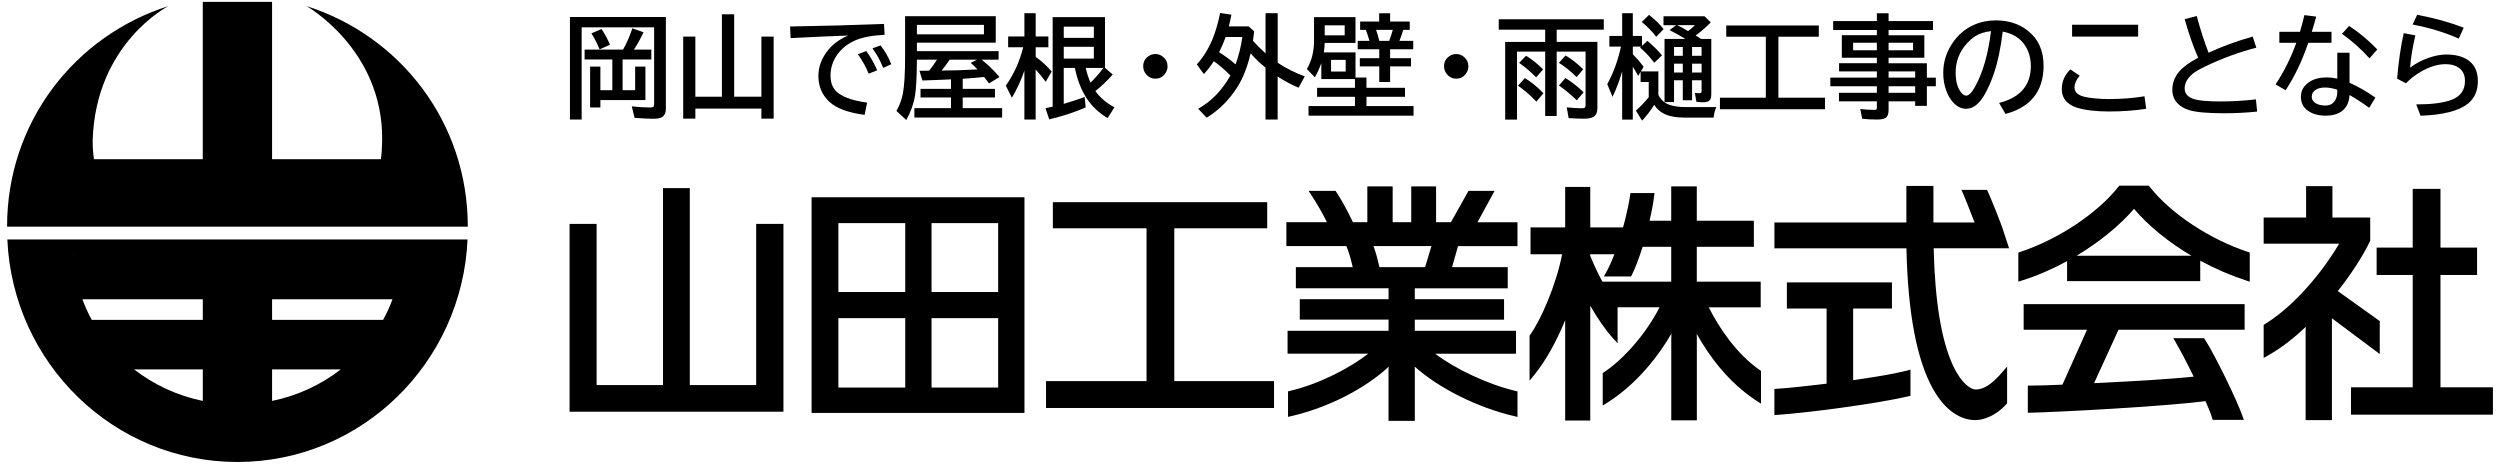
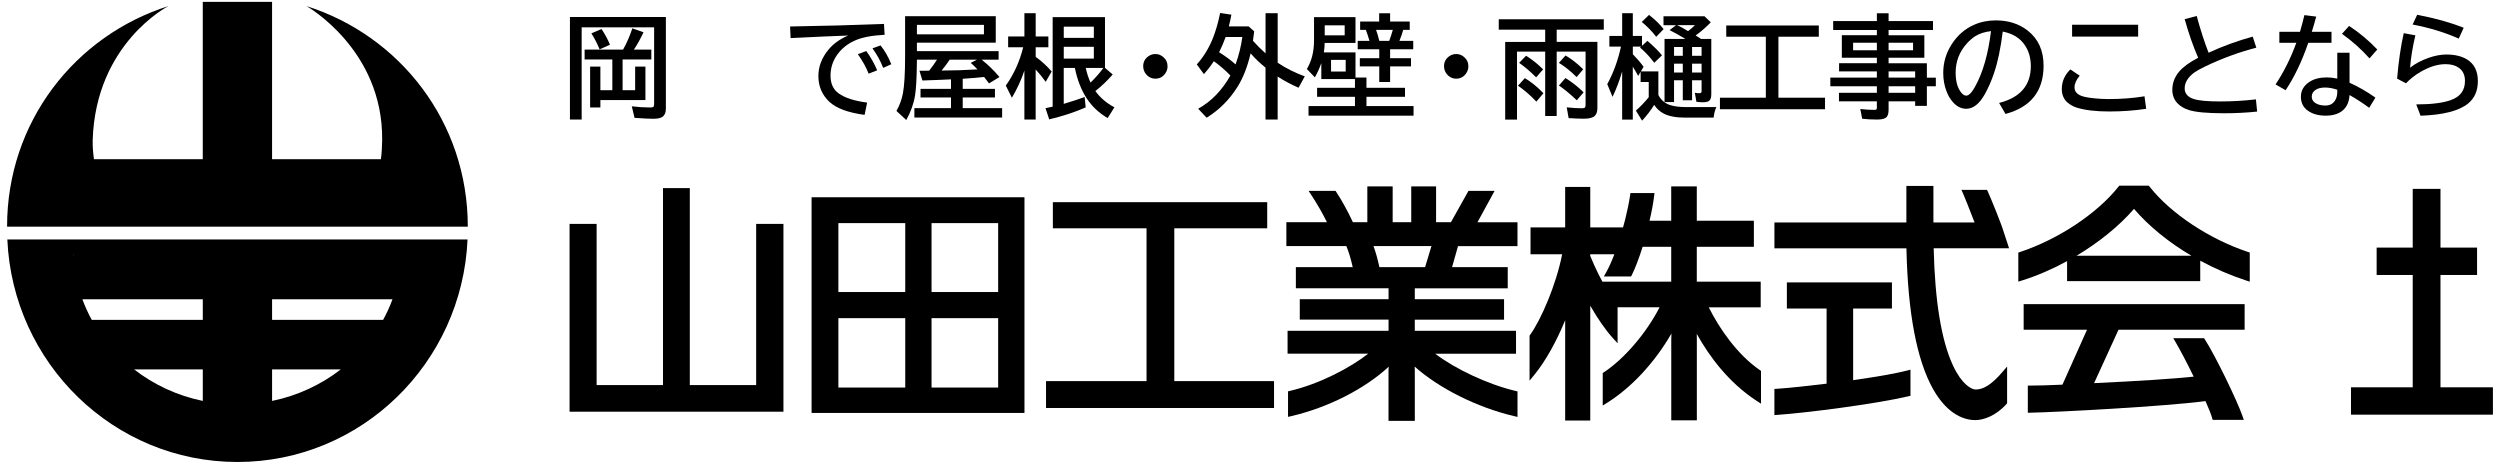
<svg xmlns="http://www.w3.org/2000/svg" width="348" height="65" viewBox="0 0 348 65" fill="none">
  <path d="M65.116 31.52C65.116 16.99 55.674 4.98 42.662 0.847C42.662 0.847 53.339 6.864 53.197 19.497C53.187 20.397 53.136 21.284 53.024 22.157H37.873V0.258H28.225V22.157H13.078C12.963 21.281 12.875 20.404 12.902 19.497C13.328 6.001 23.44 0.847 23.44 0.847C10.428 4.98 0.986 16.99 0.986 31.52C0.986 31.53 0.986 31.544 0.986 31.554H65.116C65.116 31.554 65.116 31.53 65.116 31.517V31.52Z" fill="black" />
  <path d="M33.051 64.308C50.273 64.308 64.321 50.569 65.082 33.334H1.021C1.782 50.569 15.829 64.308 33.051 64.308ZM37.874 41.659H54.635C54.27 42.652 53.833 43.611 53.329 44.529H37.874V41.659ZM37.874 51.422H47.434C44.696 53.545 41.441 55.076 37.874 55.809V51.422ZM28.229 55.809C24.662 55.076 21.407 53.545 18.669 51.422H28.229V55.809ZM28.229 41.659V44.529H12.774C12.269 43.607 11.833 42.649 11.467 41.659H28.229ZM10.208 35.632C10.202 35.536 10.191 35.44 10.188 35.344H10.208V35.632Z" fill="black" />
  <path d="M105.648 31.166H105.258V31.56V53.603H96.02V26.577V26.184H95.63H92.676H92.29V26.577V53.603H83.048V31.56V31.166H82.659H79.674H79.285V31.56V56.915V57.309H79.674H108.67H109.055V56.915V31.56V31.166H108.67H105.648Z" fill="black" />
  <path d="M113.36 27.459H112.971V57.481H142.606V27.459H113.356H113.36ZM116.703 40.65V31.058H126.01V40.65H116.703ZM116.703 53.947V44.287H126.01V53.947H116.703ZM129.671 40.65V31.058H138.944V40.65H129.671ZM129.671 53.947V44.287H138.944V53.947H129.671Z" fill="black" />
  <path d="M163.462 53.052V31.779H176.01H176.396V31.389V28.536V28.143H176.01H146.948H146.558V28.536V31.389V31.779H146.948H159.597V53.052H145.997H145.607V53.446V56.401V56.792H145.997H176.961H177.347V56.401V53.446V53.052H176.961H163.462Z" fill="black" />
  <path d="M205.67 30.928L207.731 27.147L208.049 26.565H204.414L204.303 26.764L201.971 30.928H199.903V25.945H196.445V30.928H193.859V25.945H190.333V30.928H188.32C187.626 29.425 186.753 27.839 186.015 26.736L185.9 26.565H182.15L182.553 27.175C183.193 28.144 184.052 29.582 184.709 30.928H179.061V34.257H187.413C187.778 35.126 188.039 36.051 188.299 37.181H180.384V40.13H193.287V41.647H180.929V44.492H193.287V46.044H179.23V49.235H190.455C187.951 51.191 183.717 53.43 179.595 54.403L179.294 54.475V58.029L179.768 57.92C184.898 56.721 189.985 54.125 193.311 51.043L193.281 51.465V51.478V51.492V58.584H196.942V51.543L196.919 51.026C200.313 54.057 205.626 56.718 210.76 57.923L211.237 58.036V54.481L210.936 54.41C207.152 53.516 202.584 51.379 199.785 49.242H211.03V46.05H196.939V44.499H209.365V41.653H196.939V40.136H209.876V37.188H202.127L202.956 34.263H211.234V30.935H205.663L205.67 30.928ZM191.193 34.257H199.257L198.374 37.181H192.012C191.768 36.085 191.521 35.137 191.189 34.257H191.193Z" fill="black" />
  <path d="M237.852 42.777H245.09V39.208H236.194V34.359H244.139V30.723H236.194V25.945H232.633V30.723H229.615C229.909 29.497 230.133 28.301 230.251 27.315L230.305 26.877H226.951L226.904 27.212C226.63 29.134 225.95 31.877 225.131 34.267L226.028 32.044V31.651H221.364V26.017H217.872V31.651H213.049V35.39H217.452C216.613 39.667 214.518 44.489 212.989 46.619L212.914 46.722V52.992L213.601 52.15C215.127 50.28 216.657 47.547 217.872 44.571V58.543H221.364V42.551C222.42 44.396 223.506 45.958 224.495 47.044L225.168 47.783V42.773H231.012C229.222 46.297 226.109 49.947 223.276 51.81L223.1 51.927V56.451L223.693 56.081C227.121 53.934 230.329 50.468 232.664 46.431L232.64 47.321V58.118V58.512H236.2V47.263L236.19 46.478C237.889 49.533 240.576 53.228 244.532 55.803L245.131 56.194V51.622L244.958 51.506C241.862 49.393 239.317 45.715 237.859 42.777H237.852ZM223.923 38.482H227.046L227.155 38.27C227.594 37.41 228.099 36.096 228.654 34.359H232.633V39.208H222.89V39.602L223.774 40.479C222.911 39.054 222.048 37.315 221.357 35.609V35.39H224.721C224.352 36.356 223.967 37.222 223.588 37.893L223.256 38.482H223.926H223.923Z" fill="black" />
  <path d="M275.02 54.22C274.424 54.22 273.091 53.521 271.866 50.898C270.245 47.433 269.338 41.936 269.168 34.563H277.954H279.663L278.925 32.31C278.644 31.317 277.169 27.677 276.698 26.653L276.593 26.427H273.026L273.277 26.982C273.544 27.574 274.147 29.129 274.681 30.505C274.742 30.663 274.8 30.814 274.861 30.964H269.131V25.879H265.368V30.964H246.999V34.567H265.375C265.568 43.546 266.817 50.141 269.091 54.172C271.206 57.922 273.673 58.48 274.959 58.48C276.089 58.48 277.822 57.894 279.287 56.254L279.389 56.141V51.018L278.708 51.816C277.304 53.456 276.136 54.223 275.03 54.223L275.02 54.22Z" fill="black" />
  <path d="M257.957 52.926V42.947H263.358V39.31H248.732V42.947H254.262V53.406C251.754 53.707 249.037 54.015 247.362 54.118L246.996 54.139V57.779L247.409 57.751C251.402 57.477 261.03 56.245 265.636 55.166L265.937 55.094V51.461L265.453 51.584C263.937 51.974 261.548 52.402 257.957 52.919V52.926Z" fill="black" />
  <path d="M299.227 25.989L299.112 25.842H295.004L294.888 25.989C291.921 29.725 286.553 33.29 281.217 35.071L280.949 35.16V39.204L281.45 39.047C283.558 38.389 285.694 37.465 287.738 36.348V39.132H306.273V36.29C308.296 37.386 310.452 38.324 312.659 39.043L313.166 39.211V35.156L312.899 35.067C307.515 33.273 302.147 29.708 299.227 25.989ZM289.051 35.602C292.157 33.745 294.98 31.468 297.054 29.075C299.122 31.492 301.897 33.742 305.051 35.602H289.054H289.051Z" fill="black" />
  <path d="M282.083 42.334H281.693V45.902H290.512L287.091 53.546C285.135 53.638 283.531 53.672 282.661 53.672H282.272V57.453L282.668 57.446C286.259 57.378 301.409 56.576 307.003 55.833C307.416 56.789 307.772 57.614 307.92 58.155L307.998 58.443H312.337L312.157 57.922C311.43 55.816 308.387 49.515 306.922 47.255L306.807 47.077H302.523L302.868 47.669C303.44 48.652 304.408 50.46 305.362 52.429C302.455 52.734 297.798 53.035 291.497 53.333L294.895 45.902H312.452V42.334H282.083Z" fill="black" />
  <path d="M346.625 53.913H339.715V38.277H344.422H344.808V37.883V34.859V34.465H344.422H339.715V26.681V26.291H339.326H336.236H335.85V26.681V34.465H331.217H330.828V34.859V37.883V38.277H331.217H335.85V53.913H327.647H327.258V54.307V57.331V57.721H327.647H346.625H347.014V57.331V54.307V53.913H346.625Z" fill="black" />
-   <path d="M331.261 49.279V44.691L331.095 44.574L325.423 40.52C327.291 38.153 328.949 35.585 329.897 33.588L329.934 33.506V30.277H324.672V25.914H321.01V30.277H315.102V33.914H325.619C323.934 36.807 320.036 42.167 315.288 45.108L315.102 45.225V49.824L315.677 49.498C317.447 48.505 319.22 47.156 320.966 45.488L320.943 46.047V46.057V46.067V58.484H324.604V44.303L330.642 48.82L331.261 49.283V49.279Z" fill="black" />
  <path d="M92.689 2.371V15.111C92.689 15.623 92.552 15.99 92.282 16.215C92.022 16.43 91.567 16.534 90.92 16.534C90.414 16.534 89.549 16.492 88.328 16.406L87.945 14.8C88.817 14.907 89.672 14.959 90.507 14.959C90.787 14.959 90.951 14.911 91.002 14.814C91.037 14.748 91.054 14.62 91.054 14.426V3.801H80.967V16.641H79.336V2.371H92.685H92.689ZM88.413 12.557V9.272H89.843V13.928H83.574V14.956H82.144V9.272H83.574V12.557H85.236V8.276H81.378V6.905H86.731C87.23 6.019 87.664 5.033 88.023 3.946L89.58 4.493C89.149 5.41 88.701 6.213 88.236 6.905H90.664V8.276H86.666V12.557H88.417H88.413ZM83.464 6.867C83.129 6.057 82.746 5.316 82.322 4.645L83.728 4.036C84.2 4.732 84.593 5.462 84.908 6.227L83.464 6.867Z" fill="black" />
-   <path d="M102.197 13.46H105.986V5.095H107.693V16.513H105.986V15.115H96.793V16.513H95.1V5.095H96.793V13.464H100.49V1.99H102.197V13.46Z" fill="black" />
  <path d="M109.979 3.687C114.589 3.614 118.946 3.496 123.051 3.33L123.14 4.843C121.33 4.933 119.921 5.213 118.916 5.68C117.955 6.127 117.182 6.746 116.6 7.535C115.94 8.432 115.608 9.432 115.608 10.533C115.608 11.633 115.985 12.45 116.737 12.997C117.599 13.62 118.923 14.049 120.705 14.281L120.352 15.991C118.026 15.676 116.392 15.066 115.444 14.167C114.428 13.204 113.919 12.007 113.919 10.578C113.919 9.28 114.38 8.068 115.3 6.94C115.971 6.113 116.891 5.448 118.061 4.946C115.991 5.019 113.324 5.137 110.054 5.303L109.979 3.683V3.687ZM120.91 10.252C120.616 9.456 120.116 8.553 119.415 7.546L120.588 7.106C121.214 7.978 121.717 8.871 122.1 9.785L120.913 10.256L120.91 10.252ZM122.938 9.453C122.582 8.518 122.086 7.611 121.45 6.729L122.572 6.324C123.157 7.044 123.656 7.916 124.067 8.94L122.938 9.449V9.453Z" fill="black" />
  <path d="M134.01 10.959V12.368H138.497V13.569H134.01V15.053H139.496V16.362H127.282V15.053H132.378V13.569H128.137V12.368H132.378V11.045L130.866 11.115C130.141 11.149 129.317 11.18 128.4 11.205L127.987 9.844H128.732C128.917 9.844 129.122 9.844 129.341 9.838C129.721 9.356 130.087 8.848 130.432 8.308H127.634C127.634 8.429 127.634 8.585 127.627 8.772C127.607 10.841 127.525 12.336 127.378 13.261C127.193 14.427 126.783 15.576 126.153 16.708L124.785 15.444C125.216 14.683 125.514 13.877 125.681 13.018C125.886 11.959 125.989 10.232 125.989 7.837V2.258H138.61V5.94H127.634V7.121H139.007V8.308H136.647C137.519 8.993 138.347 9.796 139.126 10.72L137.669 11.61C137.403 11.243 137.177 10.945 136.985 10.713C136.924 10.717 136.848 10.727 136.76 10.737C136.188 10.803 135.446 10.866 134.533 10.928L134.006 10.966L134.01 10.959ZM136.965 3.459H127.634V4.781H136.965V3.459ZM136.004 8.304H132.2C131.858 8.82 131.482 9.325 131.072 9.817H131.236C132.72 9.817 134.331 9.765 136.069 9.658C135.785 9.36 135.47 9.055 135.128 8.751L136 8.301L136.004 8.304Z" fill="black" />
  <path d="M142.594 9.826C142.163 11.114 141.585 12.373 140.856 13.605L140.008 11.916C141.137 10.324 141.944 8.545 142.429 6.576H140.333V5.077H142.597V1.838H144.167V5.077H145.932V6.576H144.167V7.909C145.022 8.539 145.764 9.22 146.39 9.954L145.562 11.39C145.111 10.761 144.646 10.189 144.163 9.67V16.637H142.594V9.823V9.826ZM152.471 12.671C153.142 13.599 154.028 14.353 155.125 14.938L154.185 16.437C152.957 15.717 151.982 14.796 151.261 13.675C150.488 12.484 149.944 11.075 149.622 9.452H148.073V14.457C149.229 14.111 150.2 13.796 150.983 13.505L151.127 14.952C149.653 15.602 147.963 16.156 146.051 16.617L145.532 15.056C145.887 14.99 146.219 14.921 146.53 14.851V2.385H153.815V9.445L154.889 10.373C154.072 11.297 153.265 12.062 152.468 12.671H152.471ZM152.263 3.71H148.076V5.271H152.263V3.71ZM152.263 6.517H148.076V8.161H152.263V6.517ZM151.804 11.498C152.523 10.792 153.118 10.11 153.593 9.452H151.134C151.305 10.217 151.527 10.899 151.804 11.498Z" fill="black" />
  <path d="M160.841 7.521C161.23 7.521 161.586 7.653 161.901 7.916C162.318 8.262 162.523 8.702 162.523 9.238C162.523 9.567 162.431 9.875 162.246 10.159C161.911 10.685 161.436 10.951 160.817 10.951C160.546 10.951 160.286 10.886 160.044 10.754C159.849 10.654 159.684 10.519 159.548 10.349C159.271 10.02 159.134 9.643 159.134 9.224C159.134 8.636 159.377 8.169 159.862 7.826C160.153 7.622 160.478 7.521 160.841 7.521Z" fill="black" />
  <path d="M174.419 5.686C174.97 6.309 175.551 6.891 176.164 7.427V1.838H177.853V8.736C179.003 9.501 180.258 10.134 181.626 10.629L180.761 12.211C179.752 11.778 178.784 11.262 177.85 10.66V16.637H176.16V9.418C175.353 8.763 174.662 8.099 174.084 7.424C173.657 9.269 173.055 10.819 172.271 12.072C171.15 13.868 169.713 15.305 167.965 16.385L166.785 15.139C168.605 14.124 170.1 12.584 171.273 10.515C170.575 9.791 169.809 9.127 168.971 8.521C168.554 9.151 168.092 9.75 167.579 10.317L166.594 8.964C167.49 7.981 168.222 6.801 168.79 5.427C169.217 4.378 169.566 3.17 169.843 1.807L171.413 2.042C171.286 2.686 171.167 3.233 171.05 3.679H173.817L174.584 4.364C174.508 4.998 174.45 5.441 174.409 5.686H174.419ZM171.991 8.968C172.463 7.645 172.774 6.372 172.932 5.15H170.609C170.339 5.905 170.035 6.614 169.699 7.272C170.595 7.829 171.362 8.396 171.991 8.968Z" fill="black" />
  <path d="M188.685 2.385V5.974H184.393C184.389 6.41 184.352 6.85 184.28 7.29H188.685V10.796H190.211V12.225H195.577V13.471H190.211V14.765H196.767V16.105H182.146V14.765H188.61V13.471H183.339V12.225H188.61V11.007H183.928V8.778C183.716 9.411 183.418 10.072 183.032 10.764L181.913 9.608C182.58 8.504 182.912 7.175 182.912 5.632V2.385H188.685ZM187.18 3.527H184.4V4.919H187.18V3.527ZM185.282 8.335V9.955H187.321V8.335H185.282ZM193.504 6.86V8.099H196.412V9.242H193.504V11.418H191.993V9.242H189.287V8.099H191.993V6.86H188.993V5.691H190.631C190.488 5.178 190.317 4.669 190.129 4.161H189.332V2.998H191.979V1.842H193.504V2.998H196.234V4.161H195.331C195.194 4.638 195.016 5.147 194.797 5.691H196.723V6.86H193.504ZM191.548 4.161C191.709 4.593 191.859 5.102 191.999 5.691H193.381C193.563 5.202 193.727 4.694 193.877 4.161H191.548Z" fill="black" />
  <path d="M202.716 7.521C203.105 7.521 203.461 7.653 203.776 7.916C204.193 8.262 204.398 8.702 204.398 9.238C204.398 9.567 204.306 9.875 204.121 10.159C203.786 10.685 203.311 10.951 202.692 10.951C202.421 10.951 202.161 10.886 201.919 10.754C201.724 10.654 201.559 10.519 201.423 10.349C201.146 10.02 201.009 9.643 201.009 9.224C201.009 8.636 201.252 8.169 201.737 7.826C202.028 7.622 202.353 7.521 202.716 7.521Z" fill="black" />
  <path d="M215.09 5.826V4.13H208.626V2.684H223.248V4.13H216.691V5.826H222.358V15.04C222.358 15.538 222.232 15.905 221.975 16.144C221.698 16.396 221.202 16.524 220.481 16.524C219.93 16.524 219.219 16.497 218.353 16.441L218.09 14.943C218.89 15.029 219.605 15.071 220.231 15.071C220.45 15.071 220.587 15.029 220.638 14.943C220.689 14.87 220.713 14.752 220.713 14.586V7.186H216.691V16.147H215.09V7.186H211.167V16.649H209.522V5.833H215.094L215.09 5.826ZM213.859 14.147C213.065 13.295 212.214 12.558 211.304 11.931L212.258 10.876C213.165 11.419 214.027 12.118 214.844 12.977L213.859 14.147ZM213.828 10.762C212.977 9.914 212.186 9.246 211.461 8.754L212.433 7.758C213.329 8.332 214.119 8.965 214.8 9.658L213.832 10.762H213.828ZM219.465 10.731C218.623 9.893 217.799 9.235 216.999 8.754L217.922 7.726C218.729 8.187 219.547 8.827 220.381 9.644L219.465 10.731ZM219.482 13.956C218.596 13.108 217.768 12.427 217.002 11.904L217.912 10.862C218.894 11.482 219.735 12.146 220.436 12.856L219.482 13.96V13.956Z" fill="black" />
  <path d="M230.838 13.211C231.19 13.896 231.72 14.364 232.432 14.609C232.999 14.806 233.766 14.907 234.734 14.907H238.92C238.728 15.298 238.602 15.786 238.537 16.374H234.569C233.28 16.374 232.267 16.177 231.532 15.783C231.019 15.502 230.598 15.111 230.263 14.602C229.757 15.402 229.196 16.132 228.58 16.793L227.715 15.395C228.338 14.851 228.933 14.232 229.504 13.533V11.418H228.375V9.989L228.037 10.567C227.807 10.141 227.554 9.715 227.284 9.29V16.644H225.803V9.944C225.427 11.238 224.982 12.415 224.466 13.481L223.73 11.716C224.582 10.158 225.218 8.417 225.639 6.49H224.025V5.005H225.807V1.838H227.288V5.001H228.567V6.372L229.319 5.687C230.243 6.483 230.916 7.154 231.347 7.701L230.273 8.736C230.195 8.635 230.099 8.518 229.996 8.386C229.459 7.711 228.892 7.123 228.29 6.621L228.447 6.483H227.291V7.549C227.866 8.137 228.365 8.718 228.786 9.3L228.409 9.94H230.845V13.211H230.838ZM230.547 5.126C229.952 4.351 229.278 3.662 228.533 3.056L229.548 2.073C230.386 2.731 231.06 3.392 231.577 4.05L230.547 5.122V5.126ZM236.799 5.42H238.212V13.104C238.212 13.505 238.14 13.789 237.993 13.955C237.839 14.142 237.542 14.235 237.107 14.235C236.803 14.235 236.478 14.215 236.139 14.173L235.92 12.91C236.102 12.951 236.3 12.972 236.522 12.972C236.707 12.972 236.816 12.92 236.847 12.813C236.857 12.771 236.861 12.716 236.861 12.647V11.172H235.537V13.955H234.244V11.172H233.027V14.208H231.703V5.424H234.604L234.498 5.354C233.841 4.953 233.143 4.565 232.408 4.191L233.304 3.506H231.559V2.26H237.258L238.137 3.105C237.586 3.696 236.885 4.313 236.033 4.946L236.208 5.046C236.492 5.223 236.69 5.351 236.803 5.427L236.799 5.42ZM233.027 6.538V7.77H234.244V6.538H233.027ZM233.027 8.867V10.092H234.244V8.867H233.027ZM234.98 4.333C235.37 4.039 235.688 3.762 235.934 3.503H233.461C233.906 3.7 234.412 3.977 234.98 4.333ZM235.537 6.538V7.77H236.861V6.538H235.537ZM236.861 10.092V8.867H235.537V10.092H236.861Z" fill="black" />
  <path d="M247.555 5.11V13.6H254.044V15.206H239.415V13.6H245.804V5.11H240.294V3.549H253.178V5.11H247.555Z" fill="black" />
  <path d="M261.26 4.905V4.175H255.179V2.929H261.26V1.842H262.892V2.929H269.072V4.175H262.892V4.905H267.868V8.041H262.892V8.802H268.221V10.809H269.469V12.01H268.221V14.741H266.589V14.101H262.892V15.25C262.892 15.721 262.81 16.06 262.642 16.261C262.43 16.513 261.992 16.641 261.318 16.641C260.556 16.641 259.855 16.603 259.215 16.527L258.952 15.174C259.66 15.253 260.316 15.295 260.928 15.295C261.089 15.295 261.185 15.26 261.223 15.188C261.247 15.136 261.26 15.06 261.26 14.959V14.101H255.983V12.914H261.26V12.007H254.782V10.806H261.26V9.937H256V8.795H261.26V8.034H256.383V4.898H261.26V4.905ZM261.26 5.947H257.953V6.995H261.26V5.947ZM262.892 5.947V6.995H266.298V5.947H262.892ZM262.892 10.806H266.589V9.937H262.892V10.806ZM262.892 12.914H266.589V12.007H262.892V12.914Z" fill="black" />
  <path d="M278.279 14.329C281.221 13.578 282.691 11.871 282.691 9.21C282.691 8.05 282.397 7.05 281.805 6.212C281.145 5.268 280.136 4.662 278.782 4.395C278.488 6.749 278.084 8.677 277.571 10.175C277.219 11.224 276.785 12.217 276.265 13.148C275.512 14.477 274.657 15.142 273.703 15.142C272.991 15.142 272.359 14.817 271.801 14.169C271.445 13.758 271.158 13.256 270.936 12.657C270.645 11.882 270.498 11.047 270.498 10.155C270.498 8.708 270.891 7.379 271.678 6.161C272.475 4.918 273.508 4.015 274.784 3.454C275.711 3.042 276.726 2.838 277.835 2.838C279.562 2.838 281.033 3.309 282.24 4.247C283.724 5.399 284.466 7.029 284.466 9.137C284.466 12.671 282.698 14.914 279.165 15.862L278.279 14.332V14.329ZM277.15 4.333C276.265 4.433 275.522 4.676 274.924 5.056C274.544 5.306 274.165 5.634 273.788 6.046C272.745 7.213 272.225 8.562 272.225 10.099C272.225 11.221 272.444 12.096 272.885 12.73C273.156 13.121 273.426 13.315 273.689 13.315C274.052 13.315 274.455 12.913 274.907 12.107C276.008 10.144 276.757 7.552 277.147 4.333H277.15Z" fill="black" />
  <path d="M298.754 15.144C297.136 15.393 295.416 15.518 293.596 15.518C291.777 15.518 290.227 15.341 289.092 14.985C288.651 14.846 288.244 14.628 287.867 14.33C287.293 13.863 287.002 13.216 287.002 12.392C287.002 11.354 287.399 10.444 288.189 9.661L289.495 10.537C289.013 11.112 288.774 11.652 288.774 12.157C288.774 12.724 289.112 13.129 289.789 13.365C290.149 13.496 290.723 13.604 291.51 13.683C292.16 13.756 292.837 13.79 293.531 13.79C295.289 13.79 296.952 13.662 298.515 13.403L298.747 15.144H298.754ZM288.435 3.445H297.629V5.096H288.435V3.445Z" fill="black" />
  <path d="M314.197 15.531C312.713 15.687 311.18 15.766 309.597 15.766C307.261 15.766 305.626 15.617 304.689 15.316C304.008 15.098 303.468 14.773 303.071 14.344C302.616 13.842 302.387 13.229 302.387 12.509C302.387 11.561 302.708 10.71 303.348 9.955C303.895 9.311 304.774 8.671 305.985 8.038C305.294 6.466 304.668 4.677 304.107 2.666L305.783 2.227C306.303 4.154 306.854 5.857 307.435 7.339C309.364 6.442 311.413 5.695 313.578 5.096L314.081 6.639C311.704 7.249 309.344 8.114 307.001 9.232C306.276 9.581 305.759 9.869 305.451 10.09C304.555 10.755 304.107 11.492 304.107 12.305C304.107 13.011 304.524 13.503 305.356 13.78C306.046 14.008 307.285 14.122 309.07 14.122C310.719 14.122 312.371 14.025 314.023 13.832L314.194 15.527L314.197 15.531Z" fill="black" />
  <path d="M317.285 4.424H320.158C320.414 3.549 320.619 2.773 320.773 2.105L322.418 2.31C322.217 3.054 322.011 3.76 321.803 4.424H324.546V5.954H321.314C320.418 8.557 319.364 10.758 318.157 12.558L316.758 11.751C317.9 10.038 318.865 8.107 319.651 5.954H317.285V4.424ZM325.35 7.339H327.056V11.516C328.229 12.039 329.43 12.727 330.658 13.586L329.792 15.008C328.931 14.368 328.017 13.776 327.056 13.229C327.002 14.126 326.714 14.818 326.191 15.299C325.61 15.832 324.795 16.099 323.749 16.099C322.702 16.099 321.902 15.867 321.245 15.399C320.602 14.939 320.284 14.295 320.284 13.468C320.284 12.599 320.688 11.907 321.495 11.385C322.121 10.98 322.925 10.775 323.899 10.775C324.354 10.775 324.84 10.831 325.35 10.942V7.342V7.339ZM325.35 12.496C324.754 12.288 324.19 12.184 323.66 12.184C323.13 12.184 322.719 12.277 322.405 12.464C321.998 12.707 321.796 13.032 321.796 13.437C321.796 13.935 322.087 14.295 322.668 14.524C322.959 14.634 323.308 14.69 323.711 14.69C324.361 14.69 324.83 14.409 325.117 13.852C325.271 13.555 325.35 13.202 325.35 12.804V12.492V12.496ZM329.837 8.131C328.725 6.878 327.446 5.736 326.003 4.708L326.995 3.611C328.428 4.549 329.734 5.643 330.918 6.889L329.834 8.128L329.837 8.131Z" fill="black" />
  <path d="M333.678 10.952C333.883 8.529 334.191 6.415 334.601 4.615L336.219 4.919C335.839 6.522 335.593 8.024 335.484 9.422C336.209 8.858 337.047 8.412 337.994 8.076C338.9 7.751 339.749 7.588 340.535 7.588C341.712 7.588 342.676 7.82 343.422 8.28C344.421 8.903 344.917 9.903 344.917 11.277C344.917 12.651 344.462 13.672 343.556 14.413C342.287 15.438 340.084 16.002 336.941 16.109L336.339 14.534C338.439 14.531 340.036 14.33 341.134 13.942C342.461 13.475 343.125 12.586 343.125 11.274C343.125 10.443 342.83 9.824 342.246 9.419C341.78 9.093 341.168 8.931 340.412 8.931C339.335 8.931 338.175 9.287 336.941 10.004C336.185 10.44 335.508 10.969 334.912 11.592L333.681 10.952H333.678ZM342.256 5.376C340.358 4.525 338.216 3.871 335.836 3.414L336.469 2.061C338.914 2.521 341.072 3.123 342.947 3.864L342.256 5.376Z" fill="black" />
</svg>